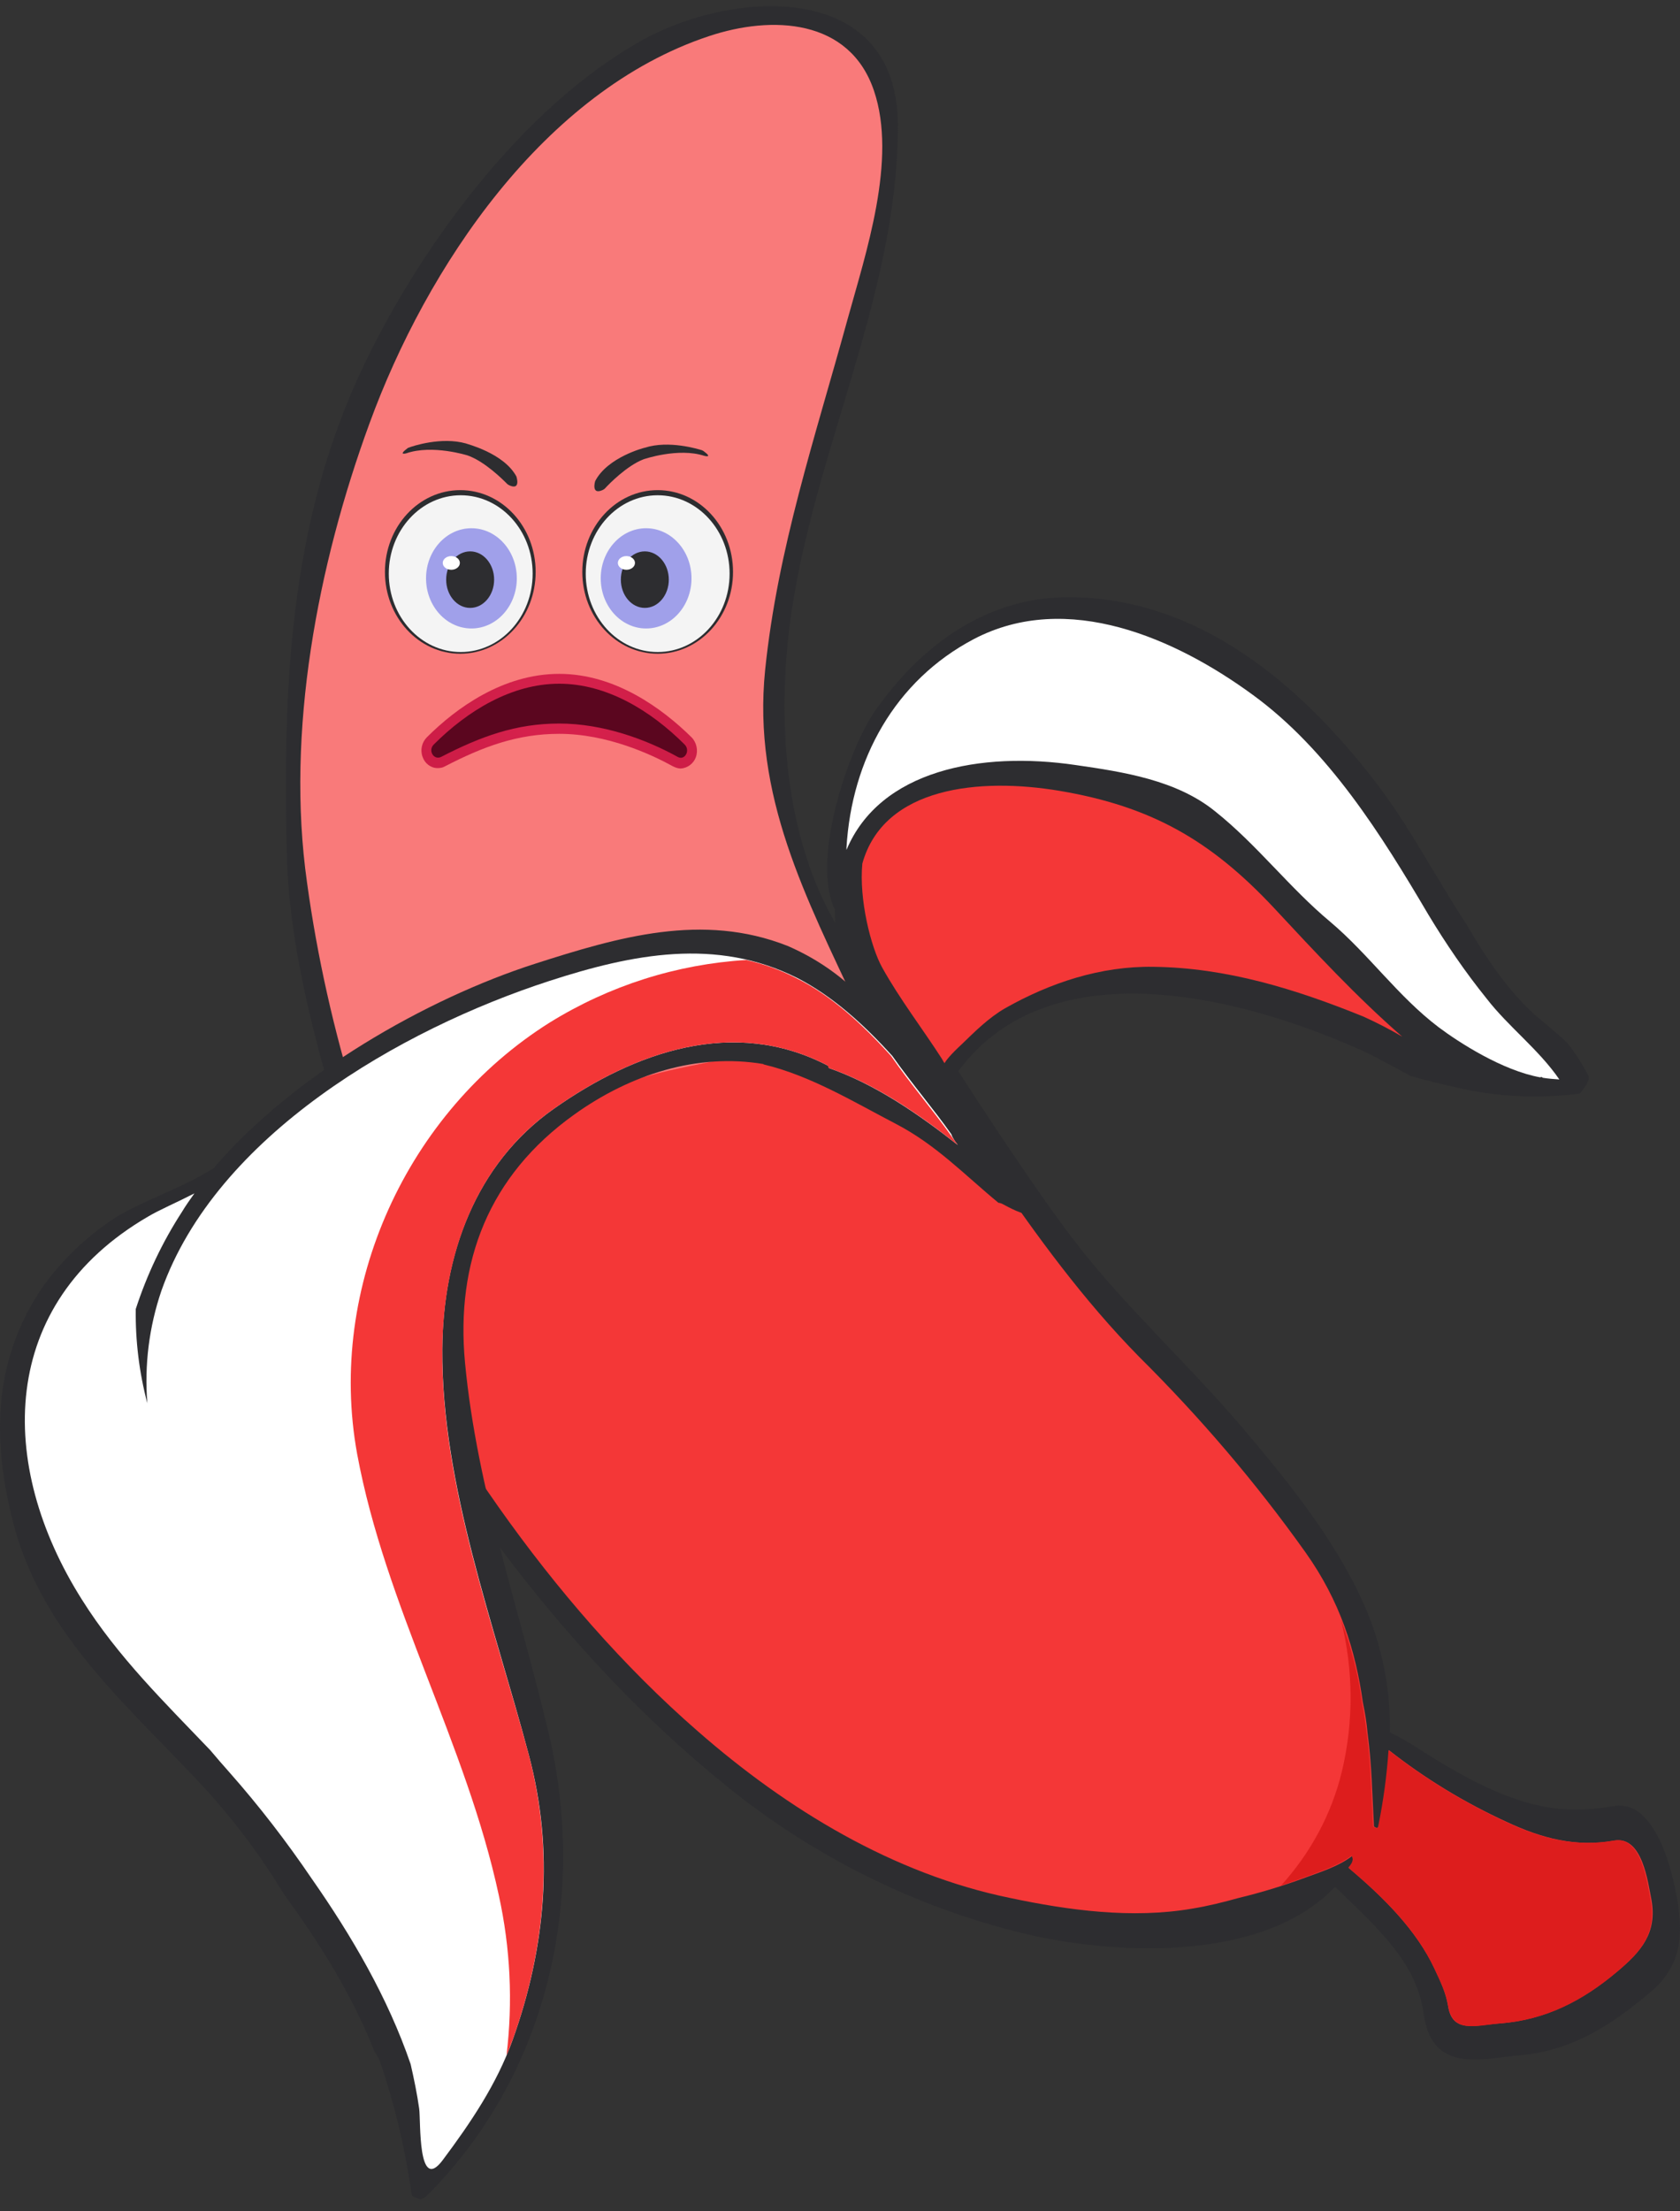
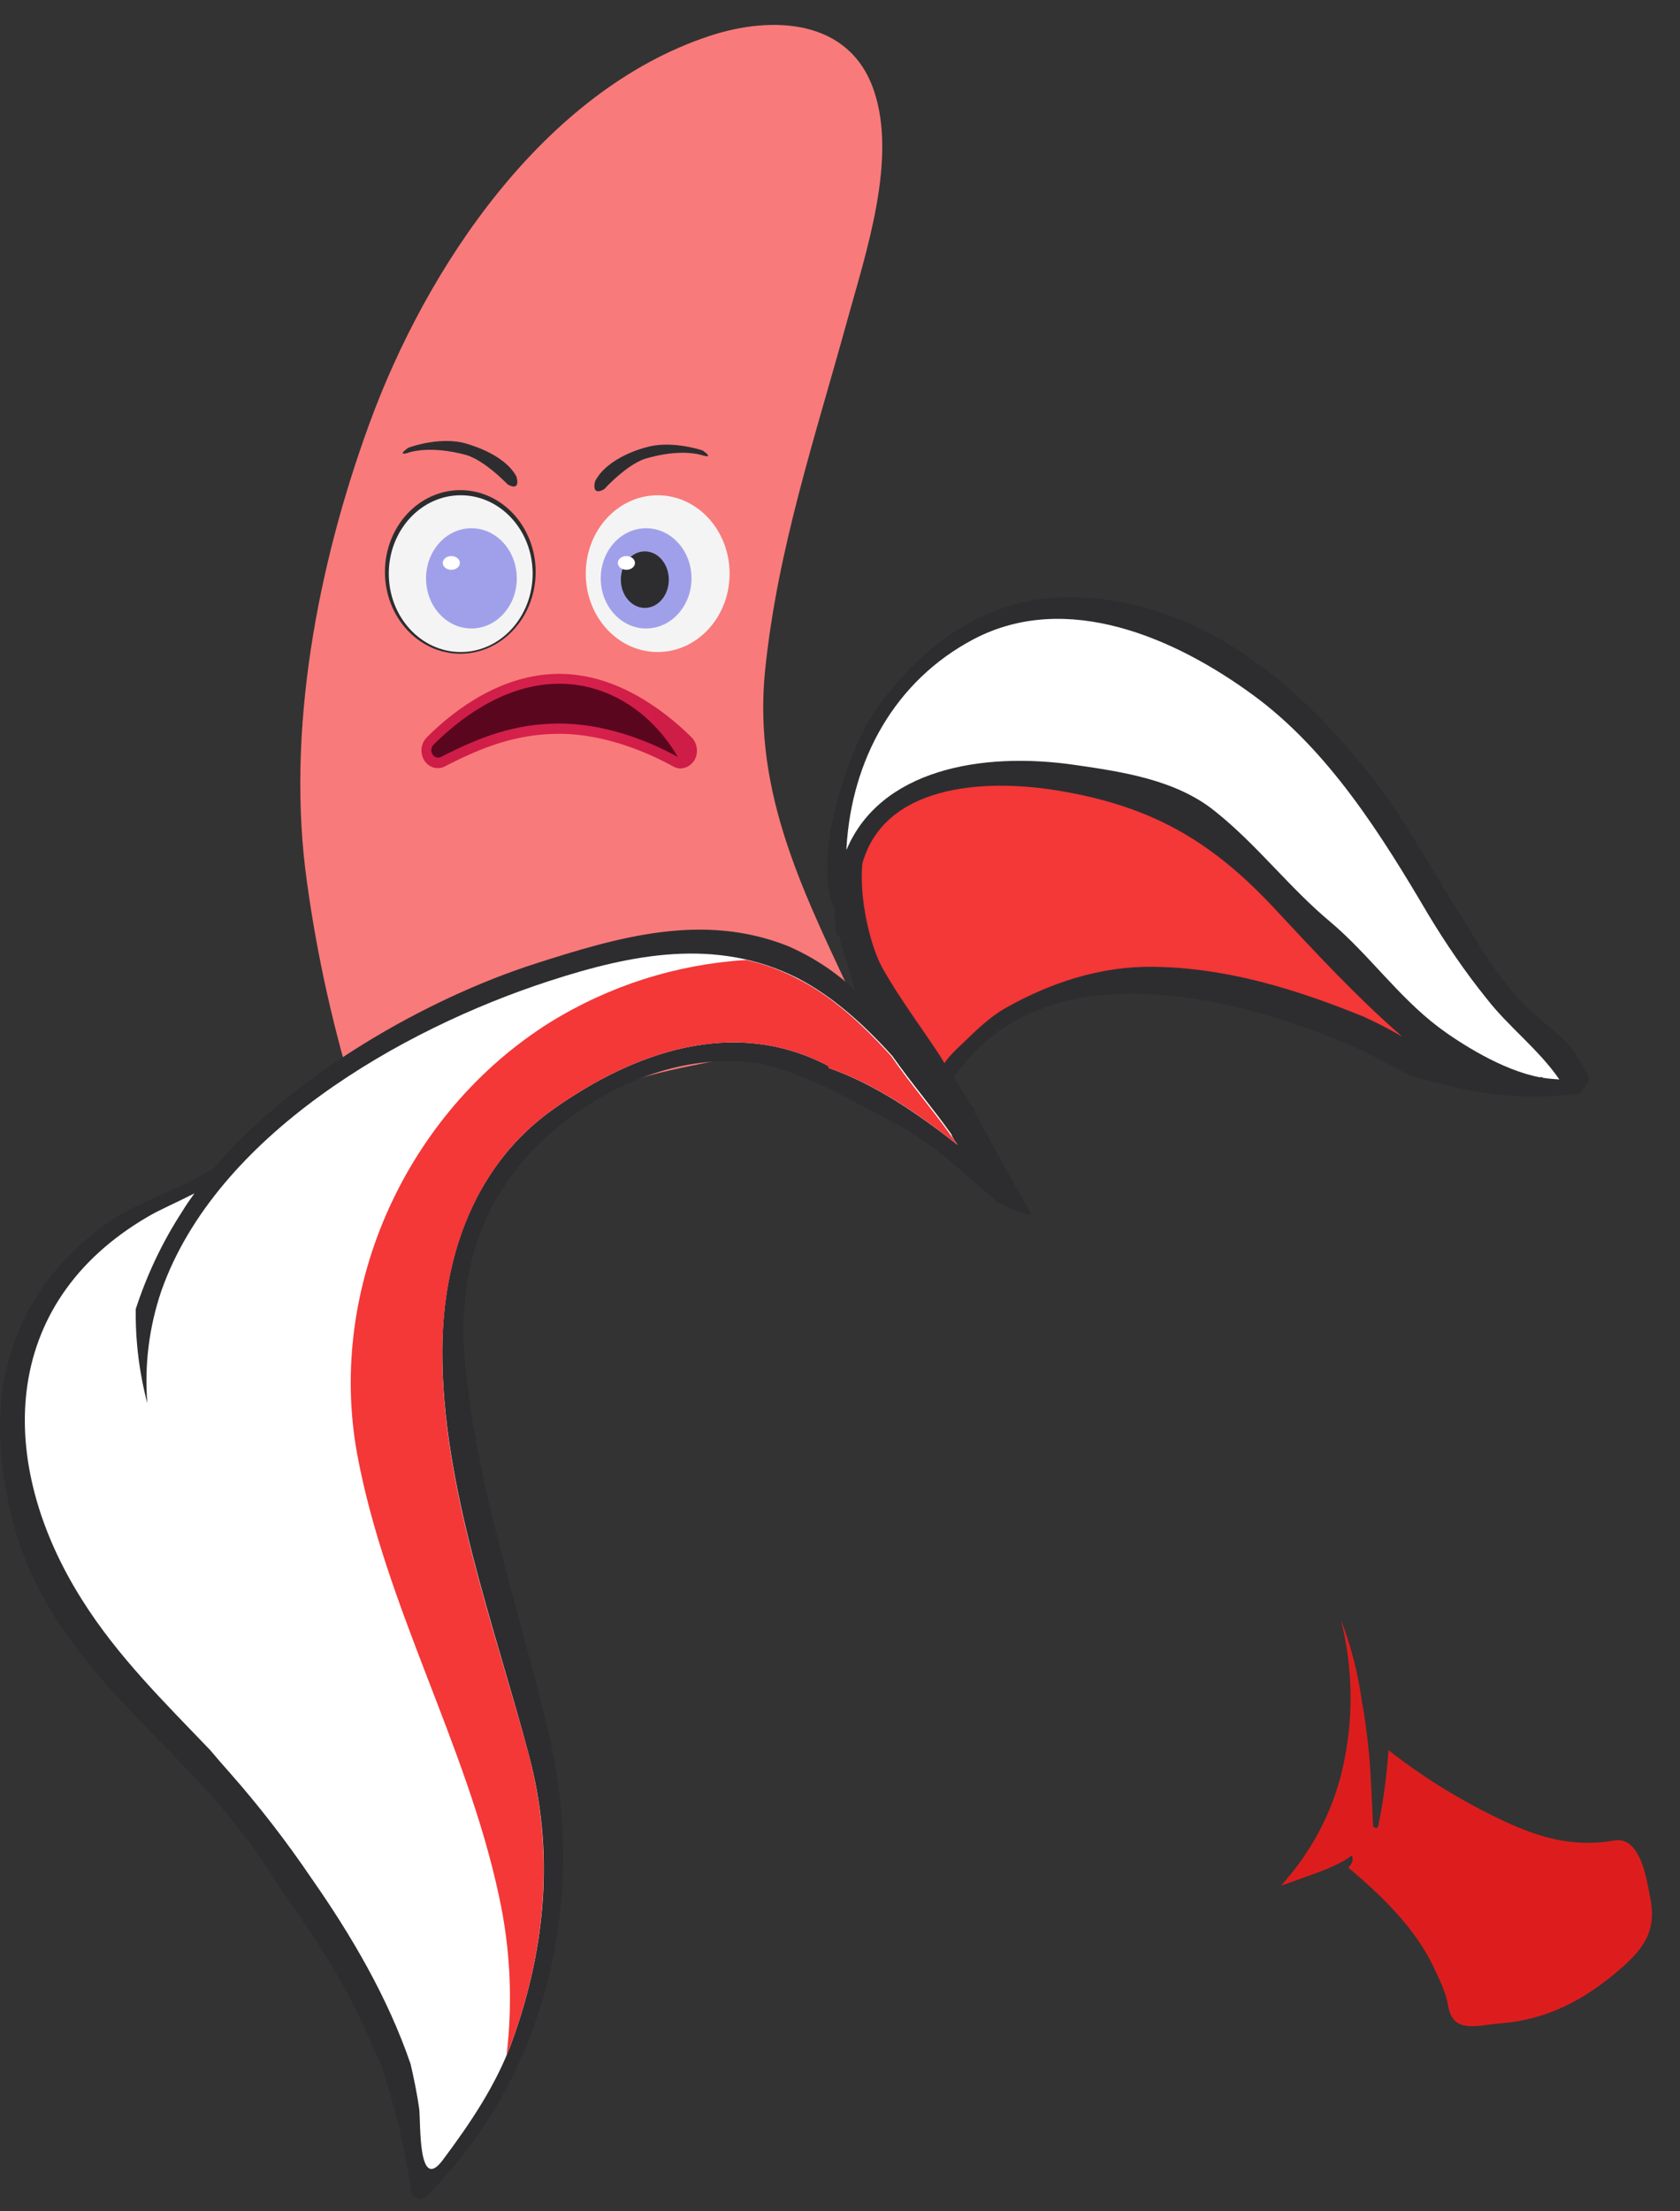
<svg xmlns="http://www.w3.org/2000/svg" width="114" height="150" viewBox="0 0 114 150" fill="none">
  <rect x="0" y="0" width="114" height="150" fill="#333333" stroke="none" />
-   <path d="M113.745 128.482C113.396 126.71 112.728 124.153 111.246 122.962C110.782 122.584 110.171 122.41 109.59 122.497C106.801 122.991 104.739 122.788 102.066 121.742C99.858 120.87 97.853 119.65 95.877 118.372C95.529 118.139 94.948 117.849 94.308 117.5C94.367 114.914 93.902 112.329 93.001 109.917C91.142 105.095 87.568 100.679 84.256 96.785C80.596 92.486 76.412 88.709 72.954 84.234C69.091 79.237 62.205 68.226 62.147 68.168C59.735 66.454 58.399 65.321 57.092 63.287C53.489 57.622 52.792 49.981 53.46 43.531C54.68 31.561 60.927 20.579 60.927 8.522C60.927 -1.414 49.741 -0.716 43.553 2.741C35.36 7.302 28.3 17.006 24.436 25.315C19.642 35.687 19.177 46.698 19.468 58.087C19.613 63.2 20.804 68.343 22.17 73.223C22.896 75.838 23.623 79.586 24.93 82.637C24.058 83.741 23.245 84.845 22.489 86.007C28.794 99.197 38.033 112.067 49.276 121.132C55.145 125.897 62.002 129.325 69.352 131.126C75.424 132.608 85.68 133.189 90.59 127.988L92.1 129.441C94.076 131.388 96.139 133.537 96.575 136.414C96.691 137.169 96.836 137.924 97.301 138.564C98.608 140.307 101.136 139.58 102.966 139.435C106.627 139.145 109.329 137.401 112.06 135.077C114.181 133.247 114.239 131.097 113.745 128.482Z" fill="#2D2D30" />
-   <path d="M109.735 133.741C107.382 135.716 104.855 137.024 101.746 137.256C100.09 137.372 98.55 137.954 98.26 136.065C98.114 135.164 97.737 134.38 97.359 133.567C96.11 130.923 93.902 128.715 91.519 126.71C91.606 126.594 91.665 126.478 91.752 126.39C91.81 126.245 91.81 126.042 91.752 125.897C90.851 126.594 89.631 126.972 88.614 127.349C87.132 127.901 85.621 128.366 84.053 128.744C83.007 129.034 81.961 129.296 80.886 129.47C76.819 130.167 72.519 129.586 68.538 128.744C60.607 127.117 53.402 122.73 47.359 117.442C37.277 108.668 29.259 96.582 23.506 84.38C24.436 83.072 25.453 81.823 26.528 80.632C27.37 82.985 29.084 85.077 31.031 82.114C31.612 81.358 32.251 80.661 33.007 80.022C34.953 78.25 37.016 76.652 39.137 75.083C41.839 73.078 46.168 72.439 49.334 71.771C51.107 71.364 52.908 71.132 54.738 71.103C56.394 71.132 58.602 71.451 58.631 69.882C59.822 70.26 60.985 70.754 62.059 71.393C63.687 74.095 65.488 76.71 67.289 79.354C70.311 83.799 73.535 88.215 77.312 92.05C81.438 96.146 85.215 100.562 88.585 105.298C90.938 108.61 91.984 111.951 92.478 115.467C92.623 116.164 92.74 116.861 92.798 117.558C93.088 119.679 93.117 121.771 93.233 123.892C93.379 124.008 93.524 124.037 93.582 123.863C93.931 122.178 94.163 120.464 94.25 118.72C96.691 120.638 99.364 122.265 102.211 123.572C104.622 124.705 106.946 125.315 109.561 124.851C111.45 124.531 111.827 127.698 112.06 128.86C112.466 131.126 111.362 132.375 109.735 133.741Z" fill="#F43737" />
  <path d="M101.775 137.256C104.884 137.024 107.411 135.716 109.736 133.741C111.363 132.375 112.437 131.126 112.002 128.86C111.769 127.698 111.392 124.502 109.503 124.851C106.888 125.315 104.564 124.705 102.153 123.572C99.335 122.265 96.662 120.638 94.221 118.72C94.105 120.435 93.873 122.149 93.524 123.863C93.495 124.066 93.321 124.008 93.175 123.892C93.059 121.771 93.03 119.679 92.74 117.558C92.652 116.861 92.565 116.164 92.42 115.466C92.159 113.549 91.694 111.69 90.996 109.888C91.839 113.258 91.868 116.774 91.055 120.173C90.357 123.049 88.934 125.693 86.929 127.901C87.481 127.727 88.033 127.523 88.585 127.32C89.602 126.942 90.793 126.565 91.723 125.867C91.81 126.013 91.81 126.216 91.723 126.361C91.665 126.478 91.577 126.594 91.49 126.681C93.873 128.686 96.11 130.894 97.33 133.537C97.708 134.351 98.114 135.135 98.26 136.036C98.579 137.953 100.119 137.401 101.775 137.256Z" fill="#DD1D1D" />
  <path d="M51.92 45.449C52.763 37.227 55.319 29.644 57.498 21.712C58.748 17.18 60.897 10.818 59.3 6.14C57.644 1.259 52.385 1.027 48.114 2.45C36.9 6.169 28.939 18.139 25.075 28.714C21.56 38.302 19.381 49.632 20.833 59.859C21.531 64.943 22.664 69.94 24.174 74.821C24.668 76.39 25.569 78.366 26.295 80.312C26.383 80.312 26.441 80.371 26.47 80.458L26.528 80.661C27.37 83.014 29.084 85.106 31.031 82.143C31.612 81.387 32.251 80.69 33.007 80.051C34.953 78.279 37.016 76.681 39.137 75.112C41.839 73.107 46.168 72.468 49.334 71.8C51.107 71.393 52.908 71.161 54.738 71.132C56.394 71.161 58.602 71.48 58.631 69.911C58.602 69.359 58.457 68.836 58.196 68.372C54.709 60.905 51.048 53.99 51.92 45.449Z" fill="#F97A7A" />
  <path d="M107.76 72.904C107.353 72.148 106.888 71.422 106.365 70.754C105.494 69.911 104.506 69.185 103.896 68.604C102.211 67.006 100.816 64.943 99.654 62.939L99.48 62.648C97.388 59.481 95.674 56.082 93.35 53.061C88.207 46.379 81.293 40.51 72.49 40.51C66.882 40.51 62.466 43.822 59.387 48.209C57.614 50.736 55 58.29 56.656 61.718C56.656 62.183 56.656 62.677 56.714 63.2C56.743 63.374 56.83 63.462 56.946 63.491C57.12 64.275 57.353 65.031 57.644 65.757C57.76 66.309 57.905 66.803 58.021 67.18C56.685 65.902 55.116 64.885 53.431 64.159C47.678 61.893 41.984 63.549 36.289 65.379C28.968 67.733 19.933 72.875 14.5 79.237C12.379 80.603 9.416 81.533 7.585 82.753C5.813 83.944 4.244 85.455 2.966 87.198C-0.462 92.137 -0.579 97.57 0.903 103.322C2.966 111.196 9.096 116.019 14.267 121.713C16.127 123.805 17.812 126.071 19.265 128.482C21.705 131.823 23.884 135.31 25.395 139.116C25.511 139.319 25.627 139.522 25.743 139.726C26.76 142.66 27.486 145.711 27.922 148.79C27.951 148.936 27.951 148.965 28.097 149.023L28.474 149.168C28.649 149.226 28.91 148.994 28.997 148.907C37.161 140.743 39.834 128.831 37.277 117.762C35.302 109.336 32.367 101.085 31.554 92.427C30.915 85.629 33.152 79.76 38.962 75.606C42.768 72.875 47.33 71.422 51.804 72.178C51.804 72.178 51.804 72.207 51.833 72.207C55 72.962 57.963 74.763 60.81 76.245C63.541 77.669 65.459 79.702 67.754 81.591C67.841 81.591 67.899 81.62 67.986 81.649C68.538 81.939 69.352 82.404 70.02 82.404C68.655 80.109 67.405 77.727 66.098 75.373C66.127 75.315 66.127 75.257 66.098 75.199C65.982 75.083 65.894 74.967 65.807 74.85C65.459 74.269 65.11 73.688 64.732 73.078C70.95 63.956 84.692 67.703 92.769 71.422C93.611 71.829 94.628 72.41 95.732 72.991C96.778 73.282 97.795 73.543 98.87 73.775C101.601 74.415 104.419 74.531 107.208 74.182C107.44 73.863 107.963 73.311 107.76 72.904Z" fill="#2D2D30" />
  <path d="M64.994 77.669C62.292 75.548 59.387 73.543 56.22 72.439C56.249 72.381 56.22 72.294 56.133 72.265C49.799 68.982 43.088 71.335 37.597 75.199C32.222 78.976 30.043 85.193 30.014 91.527C29.956 100.737 33.559 110.266 35.883 119.04C37.626 125.548 37.045 132.085 34.779 138.389C33.704 141.382 31.932 143.997 30.043 146.524C28.329 148.819 28.561 143.88 28.445 143.038C28.3 142.021 28.097 141.033 27.864 140.016C26.324 135.513 23.855 131.3 21.153 127.436C19.439 124.909 17.579 122.497 15.575 120.231C15.139 119.737 14.703 119.243 14.267 118.72C11.188 115.496 7.992 112.387 5.551 108.494C-0.23 99.342 -0.143 88.447 10.055 82.52C10.781 82.085 12.001 81.562 13.192 80.951C12.902 81.358 12.611 81.765 12.35 82.201C11.013 84.264 9.968 86.472 9.212 88.796C9.183 90.946 9.445 93.096 9.997 95.188C9.793 92.602 10.113 90.016 10.955 87.547C14.674 77.029 27.167 69.824 37.277 66.541C42.914 64.711 48.608 63.578 54.099 66.338C56.481 67.558 58.631 69.505 60.549 71.626C61.856 73.485 63.396 75.286 64.558 76.942C64.645 77.204 64.82 77.436 64.994 77.669Z" fill="white" />
  <path d="M92.507 68.953C87.917 67.093 83.239 65.641 78.271 65.582C74.698 65.524 71.269 66.657 68.19 68.401C67.086 69.04 66.156 69.969 65.255 70.841C64.5 71.538 64.21 71.916 64.093 72.119C64.035 72.032 63.977 71.945 63.919 71.829C62.612 69.795 61.043 67.761 59.852 65.612C59.096 64.246 58.283 61.021 58.515 58.581C59.968 53.351 66.505 52.741 71.88 53.642C78.097 54.688 82.135 56.983 86.435 61.573C89.195 64.537 92.042 67.616 95.151 70.318C94.308 69.824 93.408 69.359 92.507 68.953Z" fill="#F43737" />
  <path d="M104.68 73.107C104.651 73.049 104.593 73.049 104.506 73.078C101.949 72.613 99.015 70.725 97.62 69.679C94.86 67.587 92.885 64.74 90.27 62.532C87.51 60.237 85.302 57.302 82.455 55.036C79.84 52.915 76.237 52.363 73.012 51.898C66.534 50.94 59.706 52.247 57.44 57.651C57.44 57.593 57.44 57.535 57.44 57.506C57.789 51.521 60.723 46.175 66.069 43.357C72.431 40.016 79.811 43.328 85.011 47.134C90.154 50.882 93.756 56.663 96.923 62.038C98.114 64.014 99.421 65.931 100.874 67.732C102.356 69.65 104.419 71.19 105.813 73.223C105.406 73.194 105.029 73.165 104.68 73.107Z" fill="white" />
  <path d="M60.462 71.626C58.544 69.505 56.423 67.529 54.012 66.338C52.937 65.786 51.804 65.379 50.642 65.118C45.906 65.408 41.345 66.861 37.307 69.359C27.632 75.431 22.17 87.285 24.233 98.616C26.15 108.988 31.641 118.285 33.849 128.569C34.634 132.143 34.808 135.804 34.372 139.406C34.517 139.087 34.634 138.738 34.779 138.389C37.045 132.085 37.597 125.548 35.883 119.04C33.53 110.266 29.927 100.708 30.014 91.527C30.072 85.193 32.222 78.976 37.597 75.199C43.088 71.335 49.799 68.982 56.133 72.265C56.191 72.294 56.22 72.381 56.22 72.439C59.416 73.543 62.321 75.548 64.994 77.668C64.82 77.436 64.645 77.204 64.471 76.942C63.309 75.315 61.769 73.514 60.462 71.626Z" fill="#F43737" />
  <path d="M40.386 32.636C40.386 32.636 40.096 33.595 40.88 33.246C40.938 33.218 40.996 33.188 41.054 33.13C41.316 32.84 42.536 31.59 43.669 31.155C43.669 31.155 46.022 30.341 47.794 30.922C47.794 30.922 48.434 31.097 47.707 30.574C47.678 30.574 47.649 30.545 47.649 30.545C47.359 30.457 45.383 29.847 43.756 30.37C43.727 30.37 41.228 31.009 40.386 32.636Z" fill="#2D2D30" />
  <path d="M35.04 32.317C35.04 32.317 35.36 33.276 34.575 32.927C34.517 32.898 34.459 32.869 34.401 32.811C34.111 32.52 32.89 31.3 31.728 30.893C31.728 30.893 29.346 30.138 27.574 30.748C27.574 30.748 26.964 30.922 27.661 30.399C27.69 30.37 27.719 30.37 27.719 30.37C28.009 30.254 29.956 29.615 31.612 30.08C31.641 30.109 34.169 30.719 35.04 32.317Z" fill="#2D2D30" />
-   <path d="M44.628 44.345C47.452 44.345 49.741 41.86 49.741 38.796C49.741 35.731 47.452 33.247 44.628 33.247C41.804 33.247 39.514 35.731 39.514 38.796C39.514 41.86 41.804 44.345 44.628 44.345Z" fill="#2D2D30" />
  <path d="M44.628 44.229C47.323 44.229 49.509 41.848 49.509 38.912C49.509 35.976 47.323 33.595 44.628 33.595C41.932 33.595 39.747 35.976 39.747 38.912C39.747 41.848 41.932 44.229 44.628 44.229Z" fill="#F4F4F4" />
  <path d="M43.843 42.631C45.544 42.631 46.923 41.109 46.923 39.231C46.923 37.354 45.544 35.832 43.843 35.832C42.142 35.832 40.764 37.354 40.764 39.231C40.764 41.109 42.142 42.631 43.843 42.631Z" fill="#A0A0EA" />
  <path d="M43.756 41.236C44.655 41.236 45.383 40.378 45.383 39.319C45.383 38.26 44.655 37.401 43.756 37.401C42.858 37.401 42.129 38.26 42.129 39.319C42.129 40.378 42.858 41.236 43.756 41.236Z" fill="#2D2D30" />
  <path d="M42.507 38.65C42.828 38.65 43.088 38.442 43.088 38.186C43.088 37.929 42.828 37.721 42.507 37.721C42.186 37.721 41.926 37.929 41.926 38.186C41.926 38.442 42.186 38.65 42.507 38.65Z" fill="white" />
  <path d="M31.234 44.345C34.058 44.345 36.348 41.86 36.348 38.796C36.348 35.731 34.058 33.247 31.234 33.247C28.41 33.247 26.121 35.731 26.121 38.796C26.121 41.86 28.41 44.345 31.234 44.345Z" fill="#2D2D30" />
  <path d="M31.263 44.229C33.959 44.229 36.144 41.848 36.144 38.912C36.144 35.976 33.959 33.595 31.263 33.595C28.568 33.595 26.382 35.976 26.382 38.912C26.382 41.848 28.568 44.229 31.263 44.229Z" fill="#F4F4F4" />
  <path d="M31.99 42.631C33.691 42.631 35.069 41.109 35.069 39.231C35.069 37.354 33.691 35.832 31.99 35.832C30.289 35.832 28.91 37.354 28.91 39.231C28.91 41.109 30.289 42.631 31.99 42.631Z" fill="#A0A0EA" />
-   <path d="M31.903 41.236C32.801 41.236 33.53 40.378 33.53 39.319C33.53 38.26 32.801 37.401 31.903 37.401C31.004 37.401 30.276 38.26 30.276 39.319C30.276 40.378 31.004 41.236 31.903 41.236Z" fill="#2D2D30" />
  <path d="M30.624 38.65C30.945 38.65 31.205 38.442 31.205 38.186C31.205 37.929 30.945 37.721 30.624 37.721C30.303 37.721 30.043 37.929 30.043 38.186C30.043 38.442 30.303 38.65 30.624 38.65Z" fill="white" />
  <path d="M46.197 52.131C46.022 52.131 45.848 52.073 45.673 51.986C44.192 51.172 41.199 49.778 37.945 49.778C35.098 49.778 32.774 50.649 30.188 51.986C30.043 52.073 29.869 52.102 29.694 52.102C29.23 52.102 28.823 51.782 28.677 51.346C28.503 50.882 28.619 50.359 28.968 50.01C30.944 48.035 34.139 45.71 37.945 45.71C41.751 45.71 44.947 48.064 46.923 50.01C47.271 50.359 47.388 50.911 47.213 51.376C47.068 51.782 46.661 52.102 46.197 52.131Z" fill="url(#paint0_radial_409_264)" />
-   <path d="M37.946 49.08C40.88 49.08 43.785 50.126 45.993 51.346C46.458 51.608 46.865 50.911 46.458 50.504C44.163 48.209 41.17 46.378 37.946 46.378C34.721 46.378 31.728 48.209 29.433 50.504C29.026 50.911 29.433 51.579 29.927 51.346C32.629 49.952 35.011 49.08 37.946 49.08Z" fill="#5B061F" />
+   <path d="M37.946 49.08C40.88 49.08 43.785 50.126 45.993 51.346C44.163 48.209 41.17 46.378 37.946 46.378C34.721 46.378 31.728 48.209 29.433 50.504C29.026 50.911 29.433 51.579 29.927 51.346C32.629 49.952 35.011 49.08 37.946 49.08Z" fill="#5B061F" />
  <defs>
    <radialGradient id="paint0_radial_409_264" cx="0" cy="0" r="1" gradientUnits="userSpaceOnUse" gradientTransform="translate(37.935 48.907) scale(6.989 6.989)">
      <stop offset="0.34" stop-color="#D6214C" />
      <stop offset="1" stop-color="#CE1D47" />
    </radialGradient>
  </defs>
</svg>